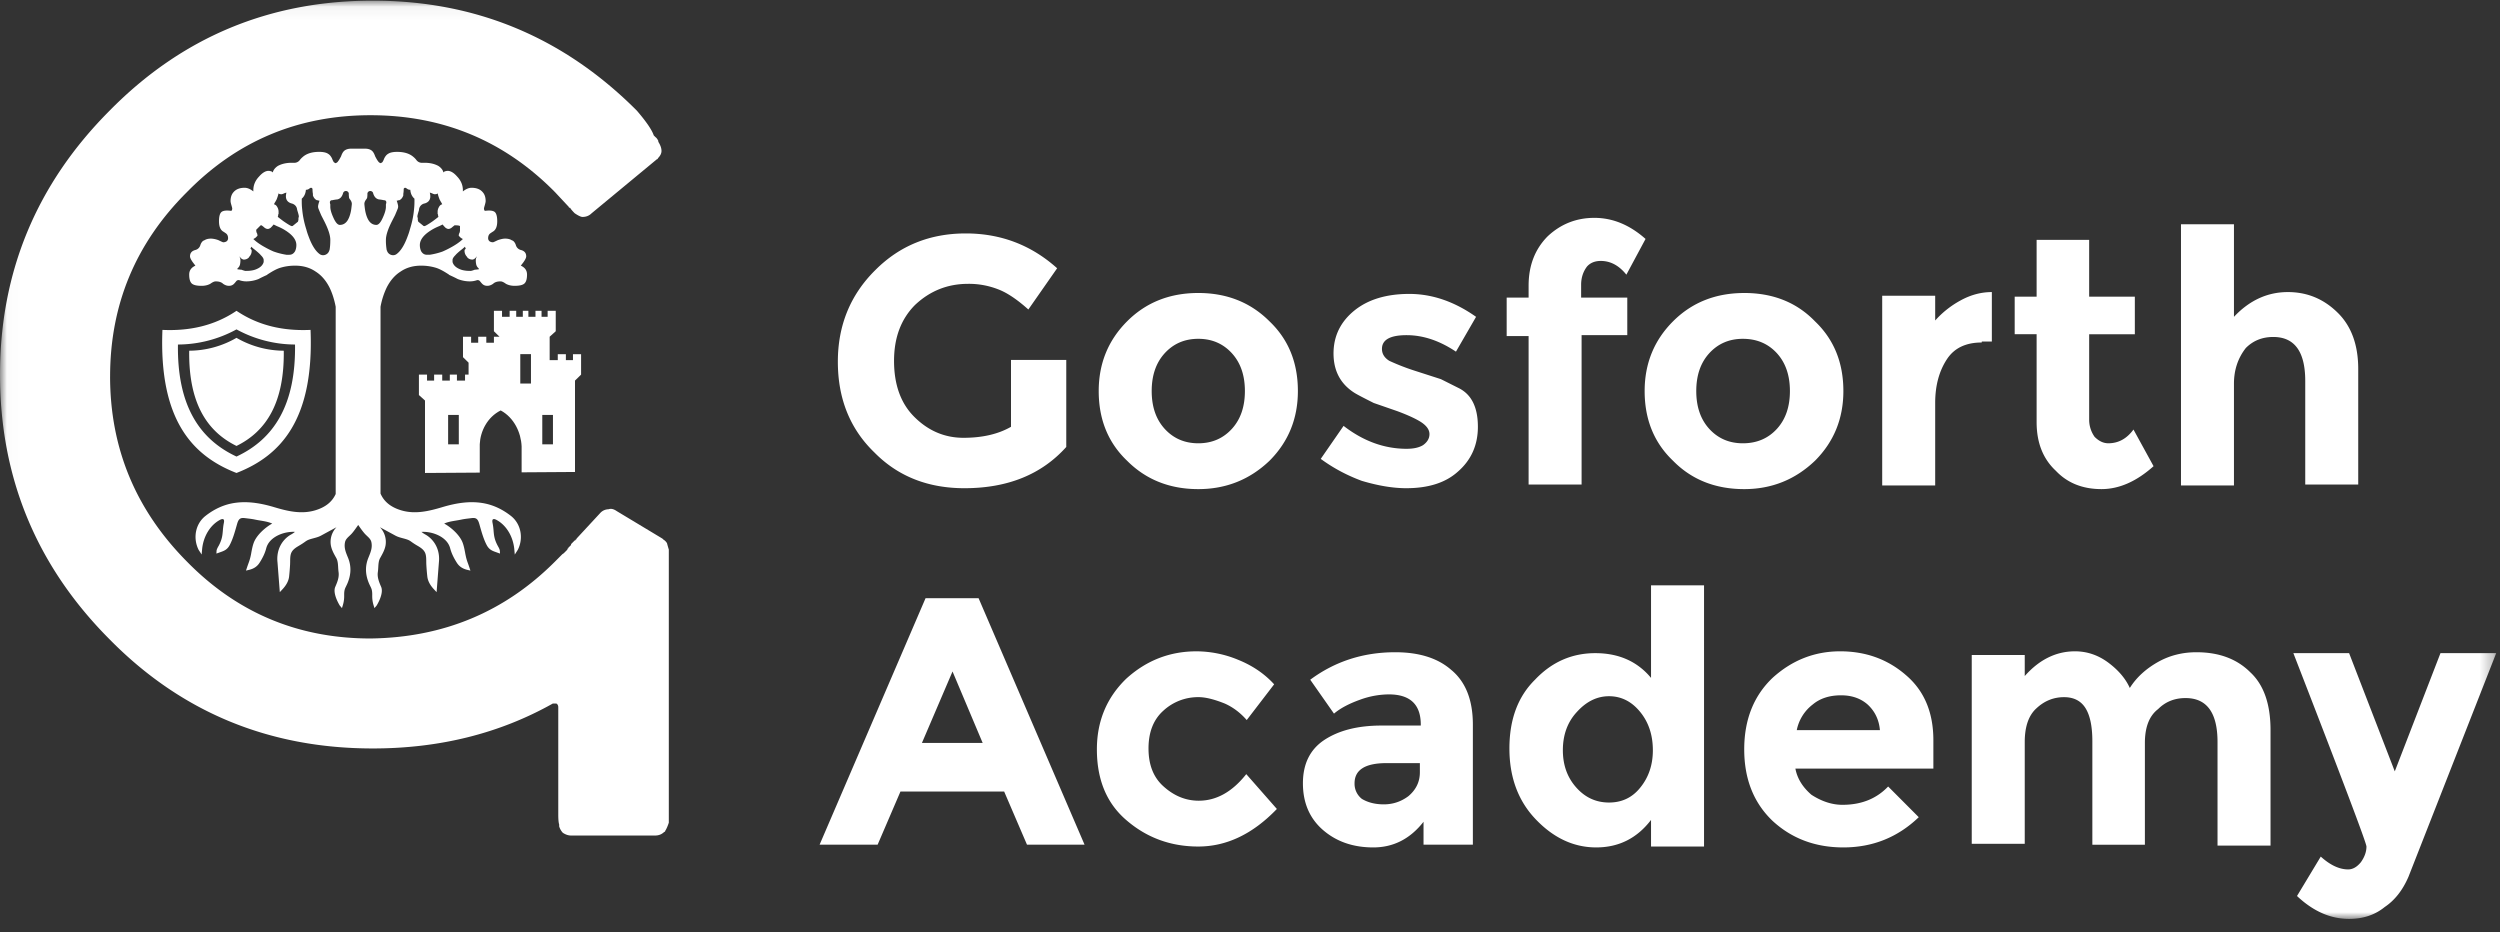
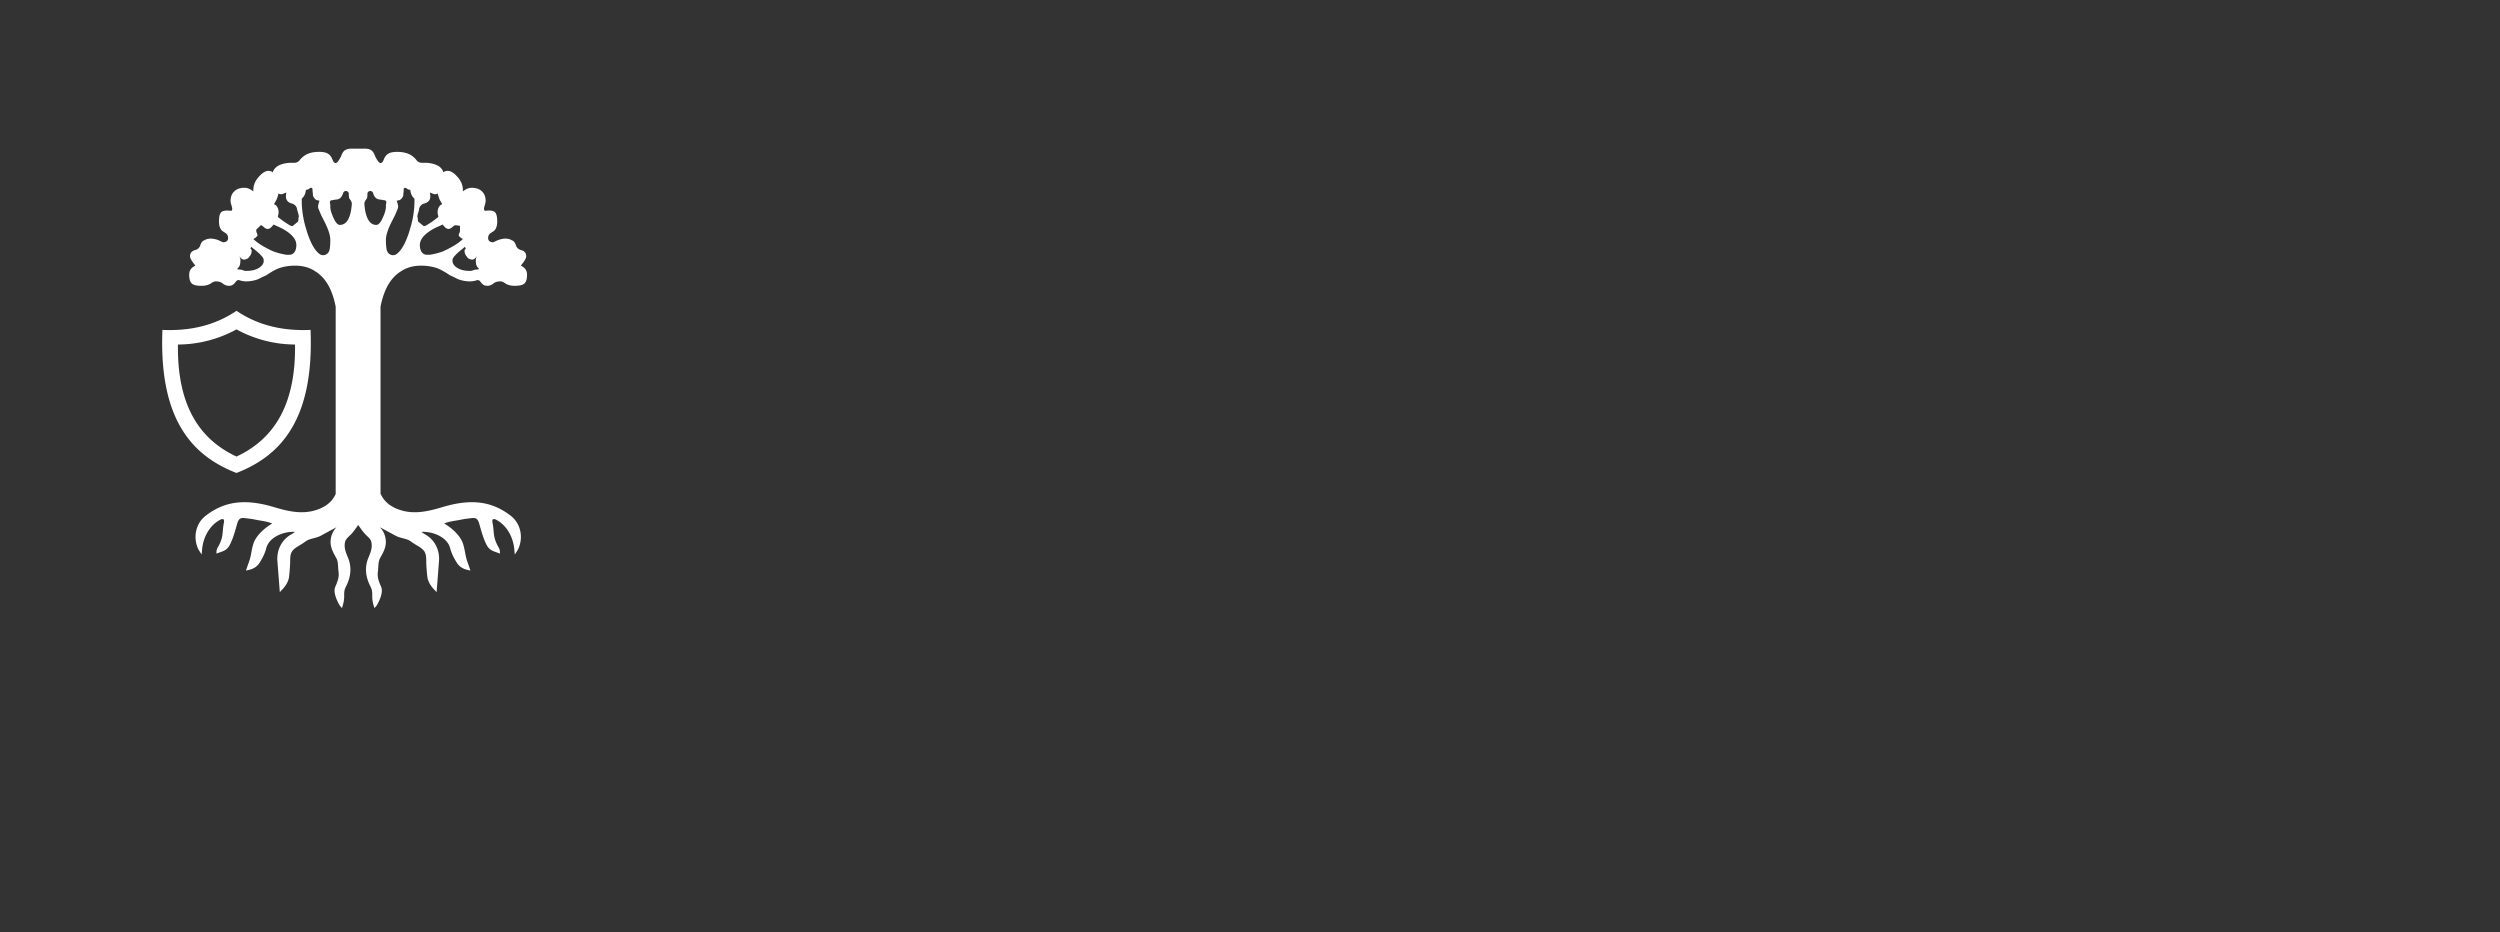
<svg xmlns="http://www.w3.org/2000/svg" xmlns:xlink="http://www.w3.org/1999/xlink" width="185" height="69" viewBox="0 0 185 69">
  <rect x="0" y="0" width="185" height="69" fill="#333333" stroke="none" />
  <defs>
    <path id="a" d="M.022.05h184.697V68H.022z" />
  </defs>
  <g fill="none" fill-rule="evenodd">
    <mask id="b" fill="#fff">
      <use xlink:href="#a" />
    </mask>
-     <path fill="#FFF" d="M73.867 21.411c.654.248 1.398.746 2.231 1.492l2.13-3.052c-1.915-1.718-4.169-2.577-6.761-2.577-2.66 0-4.89.904-6.694 2.713-1.848 1.83-2.772 4.092-2.772 6.781 0 2.736.902 4.974 2.705 6.714 1.735 1.763 3.955 2.645 6.66 2.645 3.2 0 5.713-1.017 7.538-3.052v-6.442h-4.09v4.95c-.947.543-2.119.814-3.516.814-1.397 0-2.614-.52-3.651-1.56-.992-.994-1.488-2.373-1.488-4.137 0-1.718.519-3.096 1.556-4.136 1.104-1.04 2.411-1.56 3.921-1.56a5.94 5.94 0 0 1 2.231.407zm-5.645 33.568l2.265-5.29 2.231 5.29h-4.496zm4.192-10.714h-3.922L60.65 62.507h4.294l1.69-3.933h7.674l1.69 3.933h4.26l-7.843-18.242zm56.558-19.192c1.037 0 1.882.362 2.536 1.085.63.7.946 1.628.946 2.78 0 1.153-.315 2.08-.946 2.78-.654.724-1.5 1.086-2.536 1.086-1.014 0-1.848-.362-2.502-1.085-.63-.7-.946-1.628-.946-2.78 0-1.153.315-2.08.946-2.781.654-.723 1.488-1.085 2.502-1.085zm.101-3.39c-2.118 0-3.876.7-5.273 2.101-1.398 1.402-2.096 3.12-2.096 5.154 0 2.103.698 3.82 2.096 5.154 1.374 1.402 3.132 2.103 5.273 2.103 2.029 0 3.776-.701 5.24-2.103 1.398-1.401 2.097-3.12 2.097-5.154 0-2.102-.699-3.82-2.096-5.154-1.353-1.401-3.1-2.102-5.24-2.102zm-14.536-4.205c-.947.95-1.42 2.17-1.42 3.662v.881h-1.623v2.849h1.623v10.986h3.921V24.802h3.381v-2.78h-3.415v-.95c0-.52.147-.972.44-1.356.248-.272.586-.407 1.014-.407.721 0 1.352.339 1.893 1.017l1.42-2.645c-1.172-1.04-2.434-1.56-3.786-1.56-1.33 0-2.48.453-3.448 1.357zm-10.244 4.272c-1.69 0-3.042.407-4.057 1.22-1.036.837-1.555 1.9-1.555 3.188 0 1.289.519 2.26 1.555 2.916.18.113.654.362 1.42.746l1.758.61c.789.294 1.375.566 1.758.814.406.271.609.565.609.882 0 .316-.158.587-.473.813-.294.181-.7.272-1.218.272-1.645 0-3.2-.565-4.665-1.696l-1.69 2.442c.924.678 1.938 1.22 3.042 1.627 1.218.362 2.31.543 3.28.543 1.645 0 2.918-.407 3.82-1.22.991-.86 1.487-1.968 1.487-3.324 0-1.424-.462-2.373-1.386-2.848l-1.352-.678-1.893-.61a16.57 16.57 0 0 1-1.927-.747c-.361-.226-.541-.52-.541-.881 0-.678.608-1.017 1.825-1.017 1.218 0 2.434.406 3.651 1.22l1.488-2.576c-1.6-1.13-3.246-1.696-4.936-1.696zm-13.117 4.408c.631.7.947 1.628.947 2.78 0 1.153-.316 2.08-.947 2.78-.653.724-1.487 1.086-2.501 1.086-1.015 0-1.849-.362-2.502-1.085-.631-.7-.947-1.628-.947-2.78 0-1.153.316-2.08.947-2.781.653-.723 1.487-1.085 2.502-1.085 1.014 0 1.848.362 2.501 1.085zm-2.501-4.476c-2.119 0-3.877.7-5.274 2.102-1.398 1.402-2.096 3.12-2.096 5.154 0 2.103.698 3.82 2.096 5.154 1.397 1.402 3.155 2.103 5.274 2.103 2.05 0 3.808-.701 5.273-2.103 1.398-1.401 2.096-3.12 2.096-5.154 0-2.102-.698-3.82-2.096-5.154-1.397-1.401-3.155-2.102-5.273-2.102zm13.928 34.79h2.468v.678c0 .7-.282 1.288-.845 1.763-.541.407-1.15.61-1.826.61-.63 0-1.172-.135-1.623-.407a1.416 1.416 0 0 1-.54-1.153c0-.994.788-1.492 2.366-1.492zm-3.888-3.662c.45-.385 1.082-.724 1.893-1.018a6.3 6.3 0 0 1 2.164-.407c1.578 0 2.366.746 2.366 2.238v.068h-2.907c-1.758 0-3.178.362-4.26 1.085-1.036.7-1.555 1.763-1.555 3.187 0 1.447.496 2.6 1.488 3.46.992.858 2.231 1.287 3.719 1.287 1.487 0 2.727-.632 3.718-1.898v1.695h3.651v-8.884c0-1.83-.54-3.187-1.622-4.069-.992-.859-2.367-1.288-4.125-1.288-2.366 0-4.462.678-6.288 2.034l1.758 2.51zm-7.133-4.002a8.116 8.116 0 0 0-3.043-.61c-1.983 0-3.718.678-5.206 2.034-1.442 1.402-2.163 3.143-2.163 5.222 0 2.238.72 3.979 2.163 5.222 1.51 1.311 3.29 1.967 5.342 1.967 2.095 0 4.034-.927 5.814-2.78l-2.265-2.578c-1.036 1.311-2.208 1.967-3.516 1.967-.969 0-1.848-.362-2.636-1.085-.722-.656-1.082-1.583-1.082-2.78 0-1.199.36-2.126 1.082-2.781a3.784 3.784 0 0 1 2.636-1.017c.496 0 1.139.158 1.927.474.609.272 1.15.679 1.623 1.221l2.029-2.645c-.722-.791-1.623-1.401-2.705-1.83zm25.118 3.866c.699-.769 1.488-1.153 2.367-1.153.901 0 1.668.384 2.298 1.153.632.768.947 1.718.947 2.848 0 1.085-.315 2.012-.947 2.78-.585.724-1.352 1.086-2.298 1.086-.947 0-1.747-.362-2.4-1.086-.677-.745-1.015-1.672-1.015-2.78 0-1.153.35-2.102 1.048-2.848zm9.399-9.359h-3.922v6.85c-1.014-1.22-2.389-1.831-4.125-1.831-1.735 0-3.222.655-4.462 1.966-1.262 1.244-1.893 2.939-1.893 5.086 0 2.125.642 3.866 1.927 5.222 1.33 1.402 2.828 2.102 4.496 2.102 1.668 0 3.02-.677 4.057-2.034v1.967h3.922V43.315zm6.862 10.715a3.163 3.163 0 0 1 1.183-1.899c.541-.452 1.24-.678 2.096-.678.79 0 1.443.226 1.961.678.541.498.845 1.13.913 1.899h-6.153zm-1.792-3.866c-1.397 1.334-2.096 3.097-2.096 5.29s.7 3.956 2.096 5.29c1.42 1.311 3.167 1.966 5.24 1.966 2.164 0 4.023-.745 5.579-2.237l-2.265-2.272c-.857.904-1.984 1.356-3.38 1.356-.767 0-1.534-.249-2.3-.746-.654-.565-1.048-1.21-1.183-1.933h10.21v-2.102c0-2.057-.677-3.662-2.029-4.815-1.352-1.175-2.975-1.763-4.868-1.763-1.893 0-3.561.656-5.004 1.966zm41.853-26.99c-1.037-1.04-2.276-1.56-3.719-1.56-1.51 0-2.84.61-3.99 1.832v-6.85h-3.92v19.328h3.92v-7.528c0-1.017.294-1.899.88-2.645.541-.543 1.217-.814 2.028-.814 1.578 0 2.367 1.085 2.367 3.256v7.663h3.921V27.31c0-1.763-.495-3.142-1.487-4.137zm-15.044-1.22h-3.38v-4.205h-3.888v4.205h-1.623v2.78h1.623v6.51c0 1.515.473 2.713 1.42 3.594.856.905 1.983 1.357 3.38 1.357 1.307 0 2.592-.566 3.854-1.696l-1.487-2.712c-.496.678-1.116 1.017-1.86 1.017-.36 0-.698-.158-1.014-.475a2.187 2.187 0 0 1-.405-1.288v-6.307h3.38v-2.78zm-10.581-.34c-.79 0-1.555.204-2.3.61a6.935 6.935 0 0 0-1.893 1.493v-1.831h-3.921v14.038h3.921V29.82c0-1.289.294-2.373.88-3.255.54-.814 1.397-1.22 2.569-1.22v-.069h.744v-3.662zm15.145 26.652c-1.014 0-1.938.226-2.772.678-.947.52-1.668 1.175-2.164 1.967-.315-.701-.856-1.334-1.623-1.9-.743-.542-1.555-.813-2.434-.813-1.397 0-2.637.61-3.718 1.83V48.47h-3.922v13.97h3.922v-7.527c0-1.153.293-1.99.879-2.51.586-.542 1.262-.813 2.028-.813.721 0 1.25.271 1.59.814.337.542.506 1.356.506 2.44v7.664h3.888V54.98c0-1.175.326-2.011.98-2.509.541-.542 1.217-.814 2.028-.814 1.578 0 2.367 1.086 2.367 3.256v7.663h3.922V54.03c0-1.921-.496-3.345-1.488-4.272-.992-.995-2.321-1.492-3.99-1.492zm22.177.068h-4.124l-3.381 8.748-3.38-8.748h-4.125c3.606 9.29 5.409 14.06 5.409 14.309 0 .384-.135.768-.406 1.153-.293.361-.608.542-.946.542-.654 0-1.33-.316-2.029-.95l-1.758 2.917c1.195 1.13 2.48 1.695 3.854 1.695 1.037 0 1.916-.294 2.637-.881.744-.498 1.33-1.244 1.758-2.238l6.491-16.547zM8.148 27.854c0-5.313 1.892-9.856 5.679-13.632 3.719-3.797 8.249-5.696 13.59-5.696 5.364 0 9.917 1.899 13.658 5.696l1.014 1.086c0 .045.034.068.101.068.046.09.158.225.339.406.27.181.462.271.575.271.27 0 .495-.09.675-.27l4.835-4.002c.045 0 .067-.022.067-.068.18-.18.27-.361.27-.542 0-.203-.078-.43-.236-.678v-.068c-.067-.136-.135-.226-.202-.271l-.136-.136c-.135-.407-.552-1.017-1.25-1.83C41.716 2.761 35.203.048 27.586.048c-7.641 0-14.132 2.713-19.473 8.138C2.704 13.612 0 20.123 0 27.718c0 7.64 2.705 14.173 8.114 19.598 5.296 5.38 11.787 8.07 19.472 8.07 4.936 0 9.376-1.107 13.32-3.323h.203c.09 0 .135.023.135.068.045.046.068.113.068.204v7.934c0 .362.022.61.067.746v.136a1.2 1.2 0 0 0 .27.475c.204.135.406.203.61.203h6.22c.27 0 .496-.09.676-.271.045 0 .067-.023.067-.068.09-.136.18-.34.27-.61V40.67a13.263 13.263 0 0 1-.135-.474.772.772 0 0 0-.27-.271l-.067-.068-3.381-2.035c-.226-.158-.428-.203-.609-.136a.84.84 0 0 0-.608.272l-1.758 1.899c0 .045-.023.068-.068.068 0 .045-.022.067-.067.067l-.27.272v.067l-.204.204c0 .045-.022.068-.067.068v.068l-.27.27-.102.068-.541.543c-3.719 3.73-8.271 5.629-13.658 5.696-5.341 0-9.871-1.898-13.59-5.696-3.787-3.82-5.68-8.386-5.68-13.698" mask="url(#b)" />
-     <path fill="#FFF" d="M38.5 28.383h.792v-2.177h-.791v2.177zm-5.34 4.499h.792v-2.177h-.791v2.177zm6.968 0h.791v-2.177h-.79v2.177zm2.422 2.044v-6.763l.45-.442v-1.512h-.6v.442h-.525v-.442h-.6v.442h-.6v-1.733l.45-.406V23h-.6v.442h-.45V23h-.45v.442H39.1V23h-.412v.442H38.2V23h-.487v.442h-.563V23h-.6v1.512l.413.406h-.413v.442h-.563v-.442h-.6v.442h-.525v-.442h-.6v1.512l.413.406v.885h-.262v.442h-.6v-.442h-.526v.442h-.562v-.442h-.6v.442H31.6v-.442H31v1.512l.45.406V35l4.052-.027v-2.106c.042-.951.558-2 1.55-2.495.99.533 1.507 1.639 1.548 2.667v1.914l3.95-.027z" />
    <path fill="#FFF" d="M27.853 16.643c-.224 0-.408-.1-.55-.299-.123-.179-.215-.428-.277-.746a6.47 6.47 0 0 1-.06-.47c-.016-.148.057-.28.152-.396a.32.32 0 0 0 .062-.21.697.697 0 0 0 .008-.162.21.21 0 0 1 .214-.225c.096 0 .183.06.207.15.078.284.23.443.458.477h.031c.143.02.255.04.337.06h.061c.062.04.092.09.092.149 0 .04-.01.09-.03.149v.18c0 .198-.072.457-.215.776-.163.378-.326.567-.49.567zm1.164-.299l.207-.404.013-.028c.076-.177.14-.332.193-.465a.429.429 0 0 0 .026-.243 2.1 2.1 0 0 0-.102-.353c.04 0 .081-.01.122-.03h.062c.142-.059.244-.179.306-.358v-.12c.02-.099.03-.228.03-.387.02 0 .031-.01.031-.03.02-.02.05-.03.092-.03.02 0 .071.03.153.09.06.04.132.06.214.06.02.278.123.497.306.656v.239c0 .179-.01.358-.03.537-.041.478-.143.976-.306 1.493-.041.16-.092.318-.154.478-.24.673-.519 1.124-.835 1.354-.242.176-.591.056-.696-.22 0-.02-.01-.04-.03-.06a3.973 3.973 0 0 1-.061-.776c0-.338.153-.806.459-1.403zm-3.043-.746c-.062.318-.154.567-.276.746-.143.2-.327.299-.551.299-.164 0-.327-.19-.49-.567-.143-.319-.215-.578-.215-.777v-.179a.487.487 0 0 1-.03-.15c0-.059.03-.109.092-.149h.061c.082-.02.194-.04.337-.059h.03c.228-.034.38-.193.458-.477a.212.212 0 0 1 .208-.15.21.21 0 0 1 .214.225.678.678 0 0 0 .008.163c0 .09.021.16.062.209.095.116.168.248.152.396-.025.24-.046.397-.06.47zm-1.593 2.926c-.02.02-.03.04-.03.06-.105.275-.454.395-.696.219-.316-.23-.595-.681-.836-1.354a4.282 4.282 0 0 1-.153-.478 6.942 6.942 0 0 1-.306-1.493 4.883 4.883 0 0 1-.03-.537v-.24c.183-.158.285-.377.306-.656.082 0 .153-.02.214-.06.082-.06.133-.089.153-.089.041 0 .072.01.092.03 0 .02.01.03.03.03 0 .159.011.288.031.388v.12c.062.178.164.298.306.357h.062c.04.02.082.03.122.03a2.1 2.1 0 0 0-.102.353.432.432 0 0 0 .026.243c.053.133.117.288.193.465l.013.028.207.404c.306.597.46 1.065.46 1.403 0 .319-.02.577-.062.777zm-2.296-2.389v.12c-.01.055-.022.105-.037.15l-.395.32-.058.007c-.062 0-.266-.119-.613-.358-.163-.12-.306-.23-.429-.328.02-.04.031-.09.031-.15 0-.02.01-.04.03-.06v-.149a.67.67 0 0 0-.091-.358c-.062-.12-.143-.189-.245-.209 0-.02.03-.08.092-.179.081-.14.122-.22.122-.24.061-.158.102-.297.123-.417v.03c.04.04.112.06.214.06.041 0 .102-.02.183-.06a.88.88 0 0 1 .184-.06c-.102.398 0 .657.307.777.026.01.054.019.083.026.197.05.353.195.39.39l.014.08a.26.26 0 0 0 .006.024c.08.251.119.406.119.465 0 .02-.01.06-.03.12zm-.246 2.448c-.102.18-.244.27-.428.27h-.215a5.103 5.103 0 0 1-.964-.247 6.914 6.914 0 0 1-.536-.262c-.409-.218-.725-.437-.95-.656.041-.02.092-.05.154-.09l.153-.15c0-.059-.01-.119-.03-.179-.021-.02-.031-.039-.031-.059a.476.476 0 0 1-.031-.15V17l.327-.327h.071l.153.119c.102.1.204.15.307.15.06 0 .132-.03.214-.09.081-.08.153-.16.214-.239l.245.12c.245.099.46.208.643.328.531.338.796.696.796 1.074 0 .16-.03.309-.092.448zm-2.327.806c-.06.22-.225.389-.49.508-.204.1-.47.15-.796.15h-.061c-.041 0-.143-.03-.306-.09h-.062a2.251 2.251 0 0 0-.222-.025c-.001-.022-.004-.044-.007-.066a.514.514 0 0 0 .199-.327c.04-.24.03-.408-.03-.508v-.06a.4.4 0 0 0 .152.18c.061.04.113.059.153.059.143 0 .266-.05.368-.149.02-.04.04-.07.061-.09a.623.623 0 0 0 .153-.418c0-.04-.01-.07-.03-.09l-.062-.059a1.1 1.1 0 0 0 .061-.149c.082.08.164.15.245.209.246.199.399.338.46.418.143.14.214.258.214.358v.15zm11.492-3.838a.511.511 0 0 1 .41-.494.64.64 0 0 0 .083-.026c.307-.12.409-.379.307-.777.02 0 .081.02.183.06a.48.48 0 0 0 .184.06c.102 0 .174-.02.214-.06v-.03c.02.12.061.259.123.418 0 .02.04.1.122.239.062.1.092.16.092.179-.102.02-.183.09-.245.21a.67.67 0 0 0-.092.357v.15c.02.02.031.04.031.06 0 .06.01.109.03.149-.122.099-.265.209-.428.328-.347.239-.551.358-.613.358l-.058-.008-.395-.319a1.15 1.15 0 0 1-.037-.15v-.12a.479.479 0 0 1-.03-.12c0-.058.04-.213.119-.464zm1.963 1.3c.082.06.153.09.214.09.102 0 .205-.05.307-.15l.153-.119c.225 0 .357.02.398.06V17.061c0 .04-.01.09-.03.149 0 .02-.011.04-.031.06-.02.06-.03.119-.03.179l.152.15c.061.039.113.069.153.089-.224.219-.54.438-.949.656a6.842 6.842 0 0 1-.568.275 5.11 5.11 0 0 1-.932.233h-.215c-.184 0-.327-.09-.428-.269a1.098 1.098 0 0 1-.092-.448c0-.378.265-.736.796-1.074.184-.12.398-.23.643-.329l.245-.119c.061.08.133.16.214.239zm1.44 1.404c.02.06.04.11.06.15l-.06.059c-.021.02-.031.05-.031.09 0 .158.05.298.153.417.02.02.04.05.061.09.102.1.225.149.368.149a.3.3 0 0 0 .153-.06.4.4 0 0 0 .153-.179v.06c-.061.1-.072.269-.03.508a.514.514 0 0 0 .198.327c-.003.022-.006.044-.007.066a2.24 2.24 0 0 0-.222.025h-.062c-.163.06-.265.09-.306.09h-.06c-.328 0-.593-.05-.797-.15-.266-.12-.43-.289-.49-.508v-.149c0-.1.071-.219.214-.358.061-.08.214-.22.46-.418.081-.06.163-.13.245-.209zM38.06 40.66l.034.378.229-.36c.433-.871.22-1.92-.505-2.493-.672-.53-1.404-.857-2.176-.97-.855-.126-1.782-.026-2.917.315-.962.287-1.987.543-3.021.238-.778-.229-1.284-.64-1.545-1.244V22.763v-.06a5.648 5.648 0 0 1 .46-1.433c.265-.517.602-.905 1.01-1.164.429-.299.94-.448 1.532-.448.408 0 .796.06 1.163.179.225.08.49.219.796.418.041.02.082.05.123.09.277.126.471.22.581.28l.067.032c.294.11.588.165.883.165.188 0 .372-.038.5-.082a.22.22 0 0 1 .245.07c.076.097.177.217.235.251.082.06.184.09.306.09.143 0 .286-.05.429-.15.122-.119.306-.179.551-.179.102 0 .235.06.398.18.184.1.398.149.643.149.368 0 .613-.06.735-.18.123-.119.184-.338.184-.656 0-.299-.153-.518-.46-.657l.184-.239c.143-.199.215-.348.215-.448 0-.248-.133-.405-.397-.472a.514.514 0 0 1-.368-.358.71.71 0 0 0-.154-.274.391.391 0 0 0-.153-.09c-.122-.08-.286-.12-.49-.12-.143 0-.327.04-.551.12-.205.1-.317.15-.337.15a.445.445 0 0 1-.245-.06.282.282 0 0 1-.122-.24c0-.139.04-.248.122-.328.02-.02.092-.069.214-.149.225-.12.337-.378.337-.776 0-.318-.051-.537-.153-.657l-.03-.03c-.123-.099-.348-.129-.674-.09h-.062l-.03-.03a.333.333 0 0 1-.031-.149c0-.02.02-.099.061-.238.041-.14.062-.239.062-.299 0-.278-.072-.497-.215-.657-.183-.219-.46-.328-.827-.328-.204 0-.418.09-.643.269v-.09c0-.378-.143-.716-.428-1.015-.245-.279-.48-.418-.705-.418a.724.724 0 0 0-.245.06l-.06.06c-.042-.18-.164-.339-.368-.478-.286-.16-.633-.239-1.042-.239-.06 0-.114.001-.166.003a.506.506 0 0 1-.42-.198 1.269 1.269 0 0 0-.21-.223c-.286-.259-.694-.388-1.225-.388-.306 0-.53.05-.673.15-.103.059-.194.168-.276.328-.061.159-.112.258-.153.298a.352.352 0 0 0-.092.06.287.287 0 0 1-.214-.15c-.062-.059-.215-.358-.215-.358-.061-.179-.132-.308-.214-.388-.123-.12-.306-.179-.551-.179h-.992c-.245 0-.428.06-.551.179-.082.08-.153.21-.214.388 0 0-.154.3-.215.358a.287.287 0 0 1-.214.15.366.366 0 0 0-.092-.06c-.04-.04-.092-.14-.153-.298-.082-.16-.173-.269-.276-.329-.142-.1-.367-.15-.673-.15-.531 0-.94.13-1.225.389a1.283 1.283 0 0 0-.21.223.505.505 0 0 1-.42.198 3.907 3.907 0 0 0-.166-.003c-.409 0-.756.08-1.042.239-.204.14-.326.298-.367.478l-.062-.06a.72.72 0 0 0-.244-.06c-.225 0-.46.14-.705.418-.285.299-.428.637-.428 1.015v.09c-.225-.18-.44-.269-.643-.269-.368 0-.644.11-.827.328-.143.16-.215.379-.215.657 0 .06.02.16.062.299.04.139.06.219.061.238 0 .06-.01.11-.03.15l-.031.03h-.062c-.326-.04-.551-.01-.673.09l-.031.03c-.102.119-.153.338-.153.656 0 .398.112.657.337.776.122.08.194.13.214.15.082.08.122.188.122.328 0 .1-.04.18-.122.239a.445.445 0 0 1-.245.06c-.02 0-.133-.05-.337-.15a1.742 1.742 0 0 0-.551-.12c-.204 0-.368.04-.49.12a.391.391 0 0 0-.153.09.71.71 0 0 0-.154.274.514.514 0 0 1-.368.358c-.264.067-.397.224-.397.472 0 .1.072.25.215.448l.183.239c-.306.14-.459.358-.459.657 0 .318.061.537.184.657.122.12.367.179.735.179.245 0 .46-.05.643-.15.163-.119.296-.179.398-.179.245 0 .429.06.551.18.143.1.286.149.429.149.122 0 .224-.03.306-.09.058-.034.159-.154.235-.252a.22.22 0 0 1 .246-.07c.127.045.31.083.499.083a2.5 2.5 0 0 0 .883-.165l.067-.032c.11-.06.304-.154.581-.28.041-.04.082-.07.123-.09.306-.199.571-.338.796-.418.367-.12.755-.179 1.163-.179.593 0 1.103.15 1.532.448.408.259.745.647 1.01 1.164.205.418.357.896.46 1.433V36.557c-.265.586-.767.986-1.53 1.211-1.034.305-2.06.05-3.022-.238-1.135-.34-2.062-.44-2.916-.315-.773.113-1.505.44-2.176.97-.726.574-.939 1.622-.499 2.505l.224.344.033-.374c.086-.96.594-1.8 1.324-2.19.152-.08.217-.062.256-.037.05.03.06.125.03.268-.044.214-.06.394-.074.568-.029.337-.054.629-.29 1.086-.009.016-.021.039-.037.065-.056.101-.135.24-.14.352l-.01.193.292-.105c.262-.091.51-.177.695-.53.223-.42.371-.945.502-1.407l.042-.147c.109-.383.241-.48.578-.435l.182.022c.184.022.375.045.556.084.133.029.268.051.404.074.308.05.602.1.879.222-.541.3-1.157.865-1.363 1.41-.089.236-.136.487-.182.73a3.888 3.888 0 0 1-.212.802c-.032.09-.07.193-.113.323l-.072.216.227-.053c.358-.086.607-.255.783-.534.17-.27.38-.636.488-1.06.224-.867 1.34-1.266 2.126-1.218a1.72 1.72 0 0 1-.268.184 1.93 1.93 0 0 0-.495.386c-.41.441-.598 1.041-.528 1.686l.171 2.204.203-.218c.285-.306.447-.62.484-.932.029-.258.052-.536.072-.875.004-.08.005-.163.007-.248.001-.19.004-.388.053-.553.076-.253.272-.406.473-.534l.176-.106a4.847 4.847 0 0 0 .357-.23c.09-.065.174-.126.272-.167.124-.052.255-.086.392-.123.188-.05.382-.1.565-.2.409-.223.844-.458 1.14-.618a1.566 1.566 0 0 0-.416 1.34c.059.331.22.618.376.895l.02.035c.115.205.128.438.143.686a4.3 4.3 0 0 0 .031.366c.056.389-.096.746-.244 1.09-.221.514.335 1.386.34 1.394l.156.179.068-.226c.1-.328.097-.595.095-.755v-.084c.009-.28.06-.382.142-.55.042-.086.092-.186.145-.327.235-.622.234-1.206-.003-1.786l-.02-.048c-.153-.374-.285-.697-.202-1.1.041-.197.174-.322.326-.467.072-.067.144-.135.208-.212.138-.163.26-.34.38-.51l.062-.089.06.087c.12.171.244.348.383.512.064.077.136.145.207.213.153.144.285.269.326.466.083.403-.05.727-.203 1.101l-.019.047c-.237.58-.237 1.164-.002 1.786.053.14.102.24.145.327.082.168.132.27.14.55.002.024.002.052 0 .084-.001.16-.004.427.096.755l.068.226.156-.18c.006-.007.561-.879.34-1.393-.147-.344-.3-.701-.244-1.09.018-.123.025-.245.032-.366.014-.247.027-.481.143-.686l.02-.035c.155-.277.317-.564.376-.896a1.565 1.565 0 0 0-.416-1.339l1.14.618c.182.1.376.15.564.2.138.037.268.071.392.123.099.041.183.102.272.167a4.92 4.92 0 0 0 .356.23c.06.035.12.07.178.106.2.128.396.28.472.534.05.165.052.362.054.553 0 .085.002.168.006.248.02.336.043.614.073.875.036.312.198.626.483.932l.203.218.17-2.2c.071-.649-.117-1.249-.527-1.69a1.92 1.92 0 0 0-.495-.386 1.732 1.732 0 0 1-.267-.183c.785-.05 1.902.351 2.125 1.217.11.424.318.79.488 1.06.176.28.425.448.784.534l.226.053-.072-.216c-.043-.13-.08-.233-.112-.322a3.779 3.779 0 0 1-.143-.462 8.111 8.111 0 0 1-.069-.341c-.046-.243-.094-.494-.183-.73-.206-.545-.822-1.112-1.363-1.41.272-.122.569-.171.88-.222.135-.023.27-.045.403-.074.182-.039.373-.062.558-.084l.18-.022c.34-.045.47.053.579.435l.041.146c.131.463.28.988.502 1.408.186.353.433.439.696.53l.291.105-.01-.193c-.005-.112-.083-.25-.14-.352-.015-.026-.028-.049-.038-.07-.235-.452-.26-.744-.288-1.08a4.559 4.559 0 0 0-.075-.57c-.03-.142-.019-.237.03-.267.04-.025.105-.043.256.038.73.389 1.238 1.228 1.325 2.189z" />
    <path fill="#FFF" d="M13.168 25.495a9.089 9.089 0 0 0 4.333-1.12l.031.017a9.08 9.08 0 0 0 4.3 1.103c.062 4.455-1.55 6.993-4.331 8.29-2.784-1.297-4.395-3.835-4.333-8.29zm4.293 9.49l.04.015c3.28-1.275 5.746-3.95 5.48-10.588-1.986.09-3.828-.3-5.462-1.4L17.501 23c-1.64 1.109-3.489 1.503-5.481 1.412-.266 6.61 2.18 9.292 5.441 10.573z" />
-     <path fill="#FFF" d="M20.999 25.953a7.047 7.047 0 0 1-3.473-.938L17.5 25a7.052 7.052 0 0 1-3.499.953c-.05 3.787 1.251 5.945 3.5 7.047 2.246-1.102 3.548-3.26 3.498-7.047" />
  </g>
</svg>